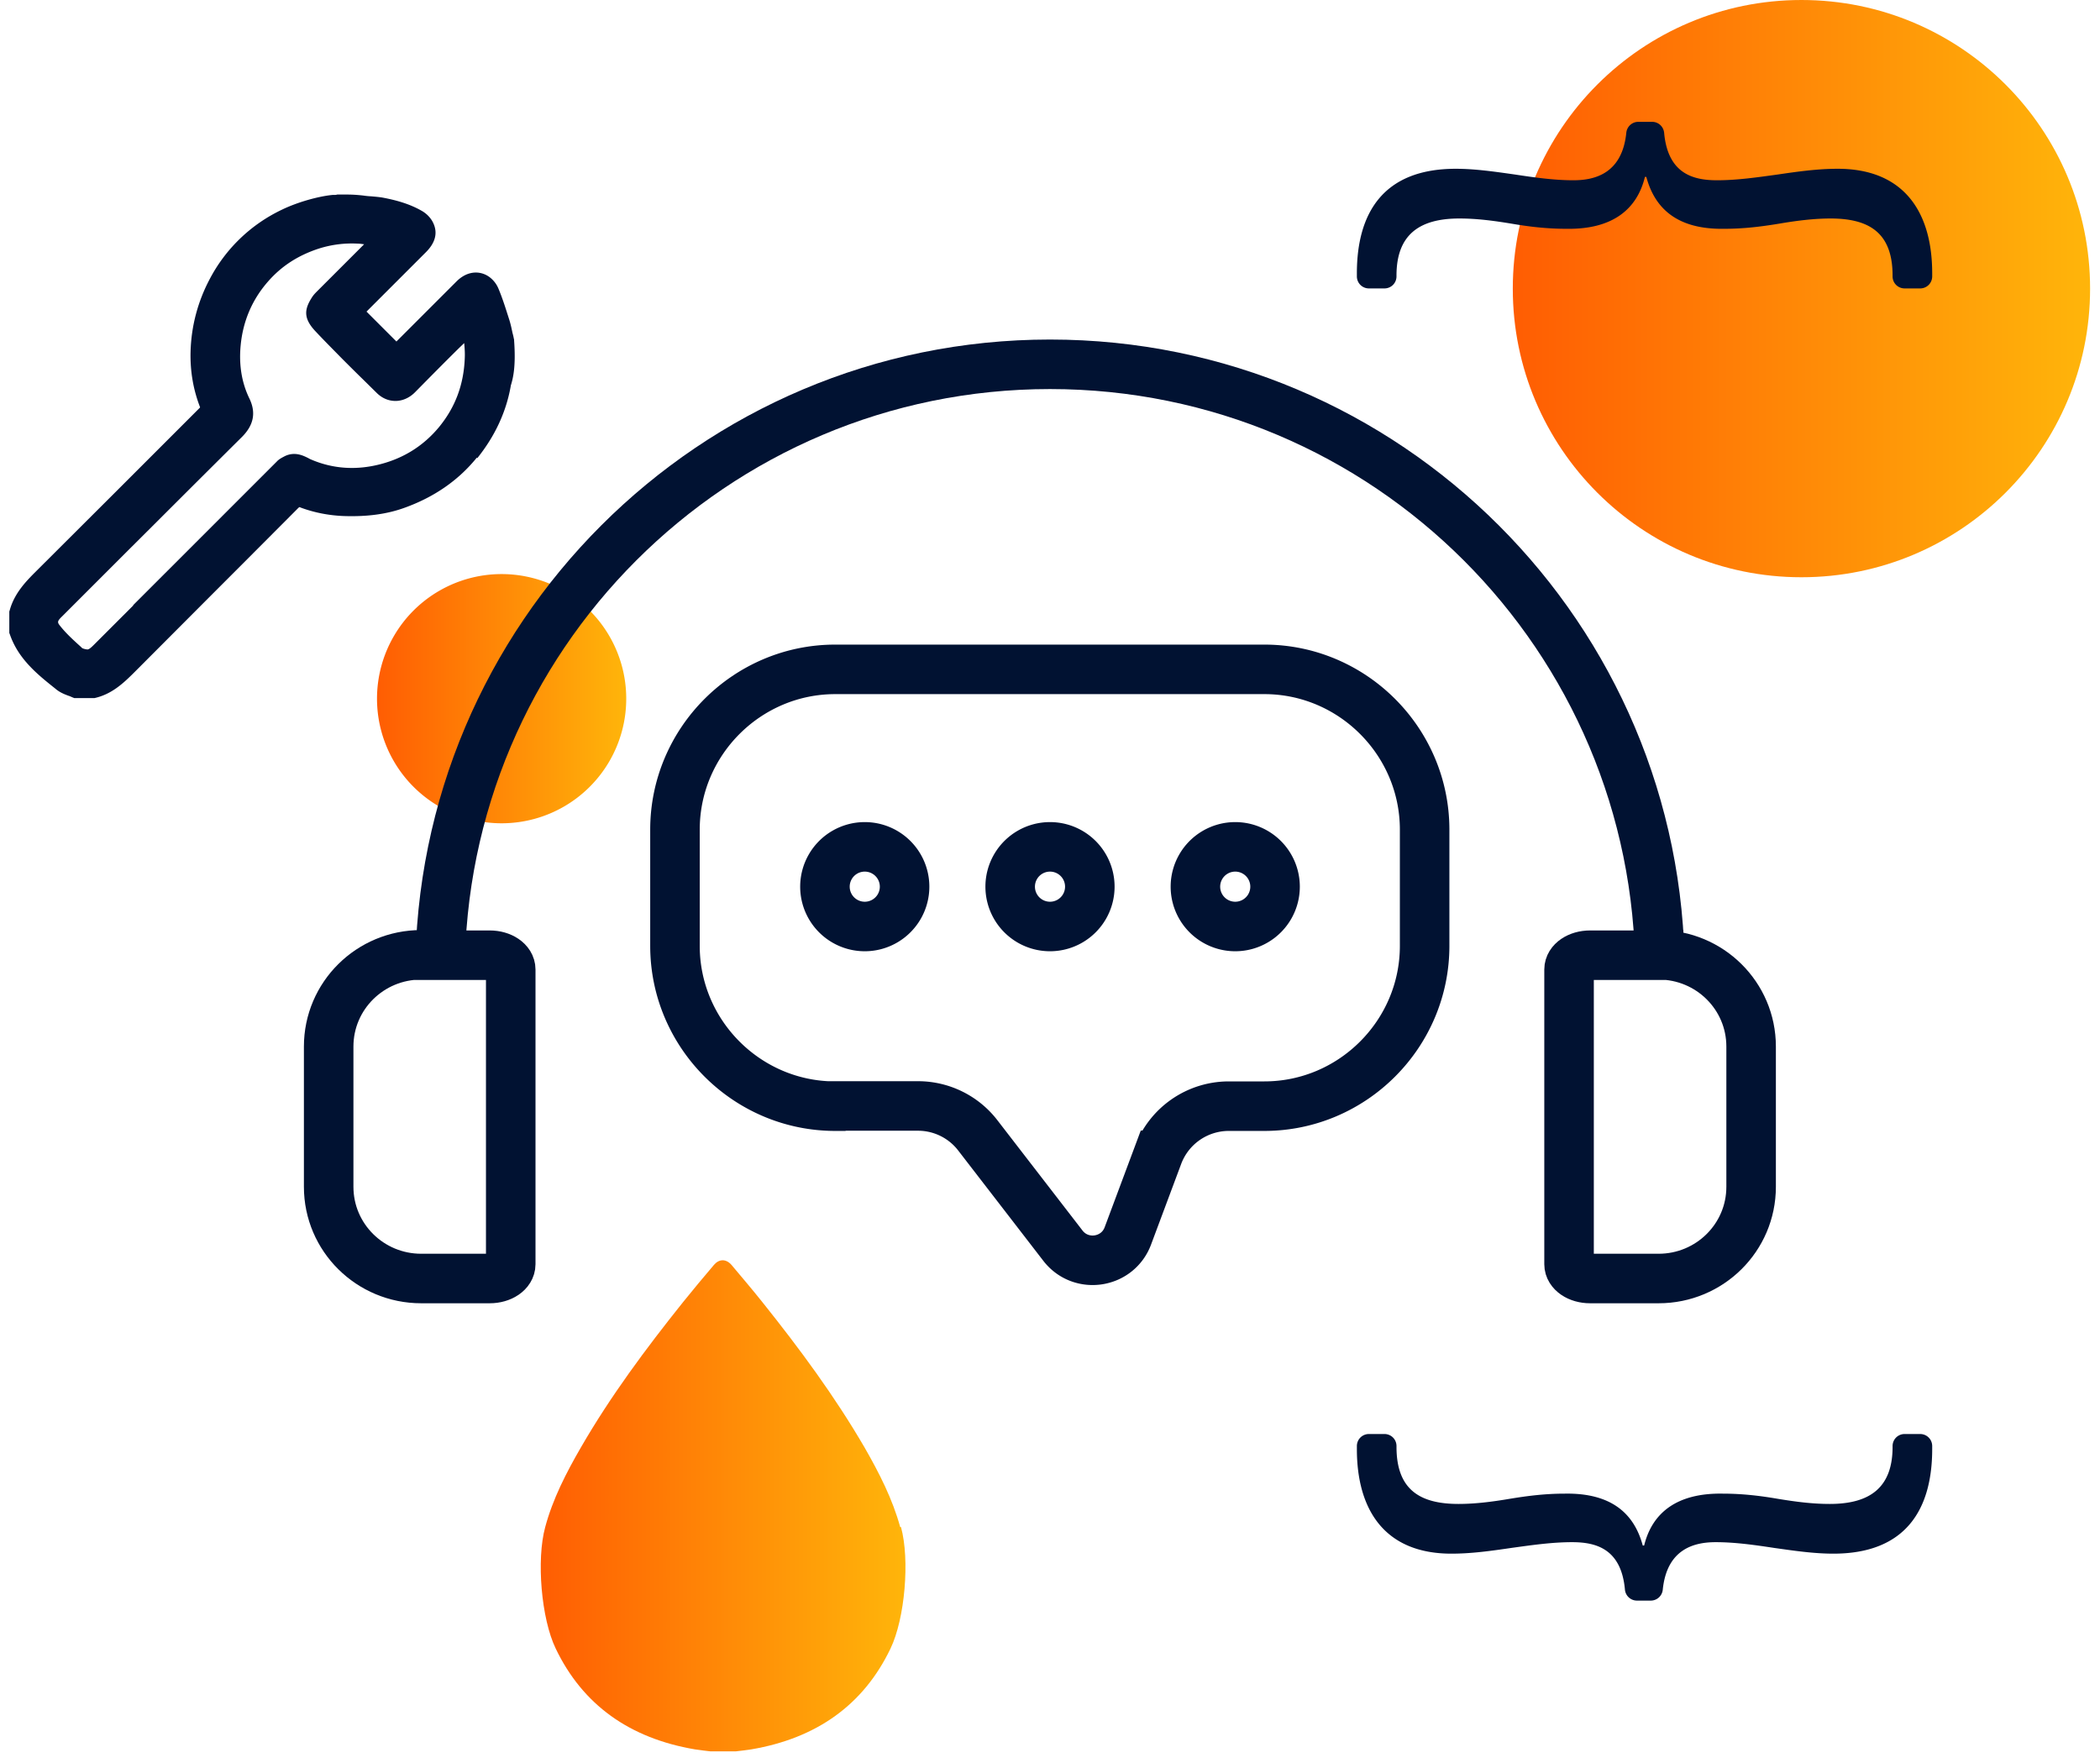
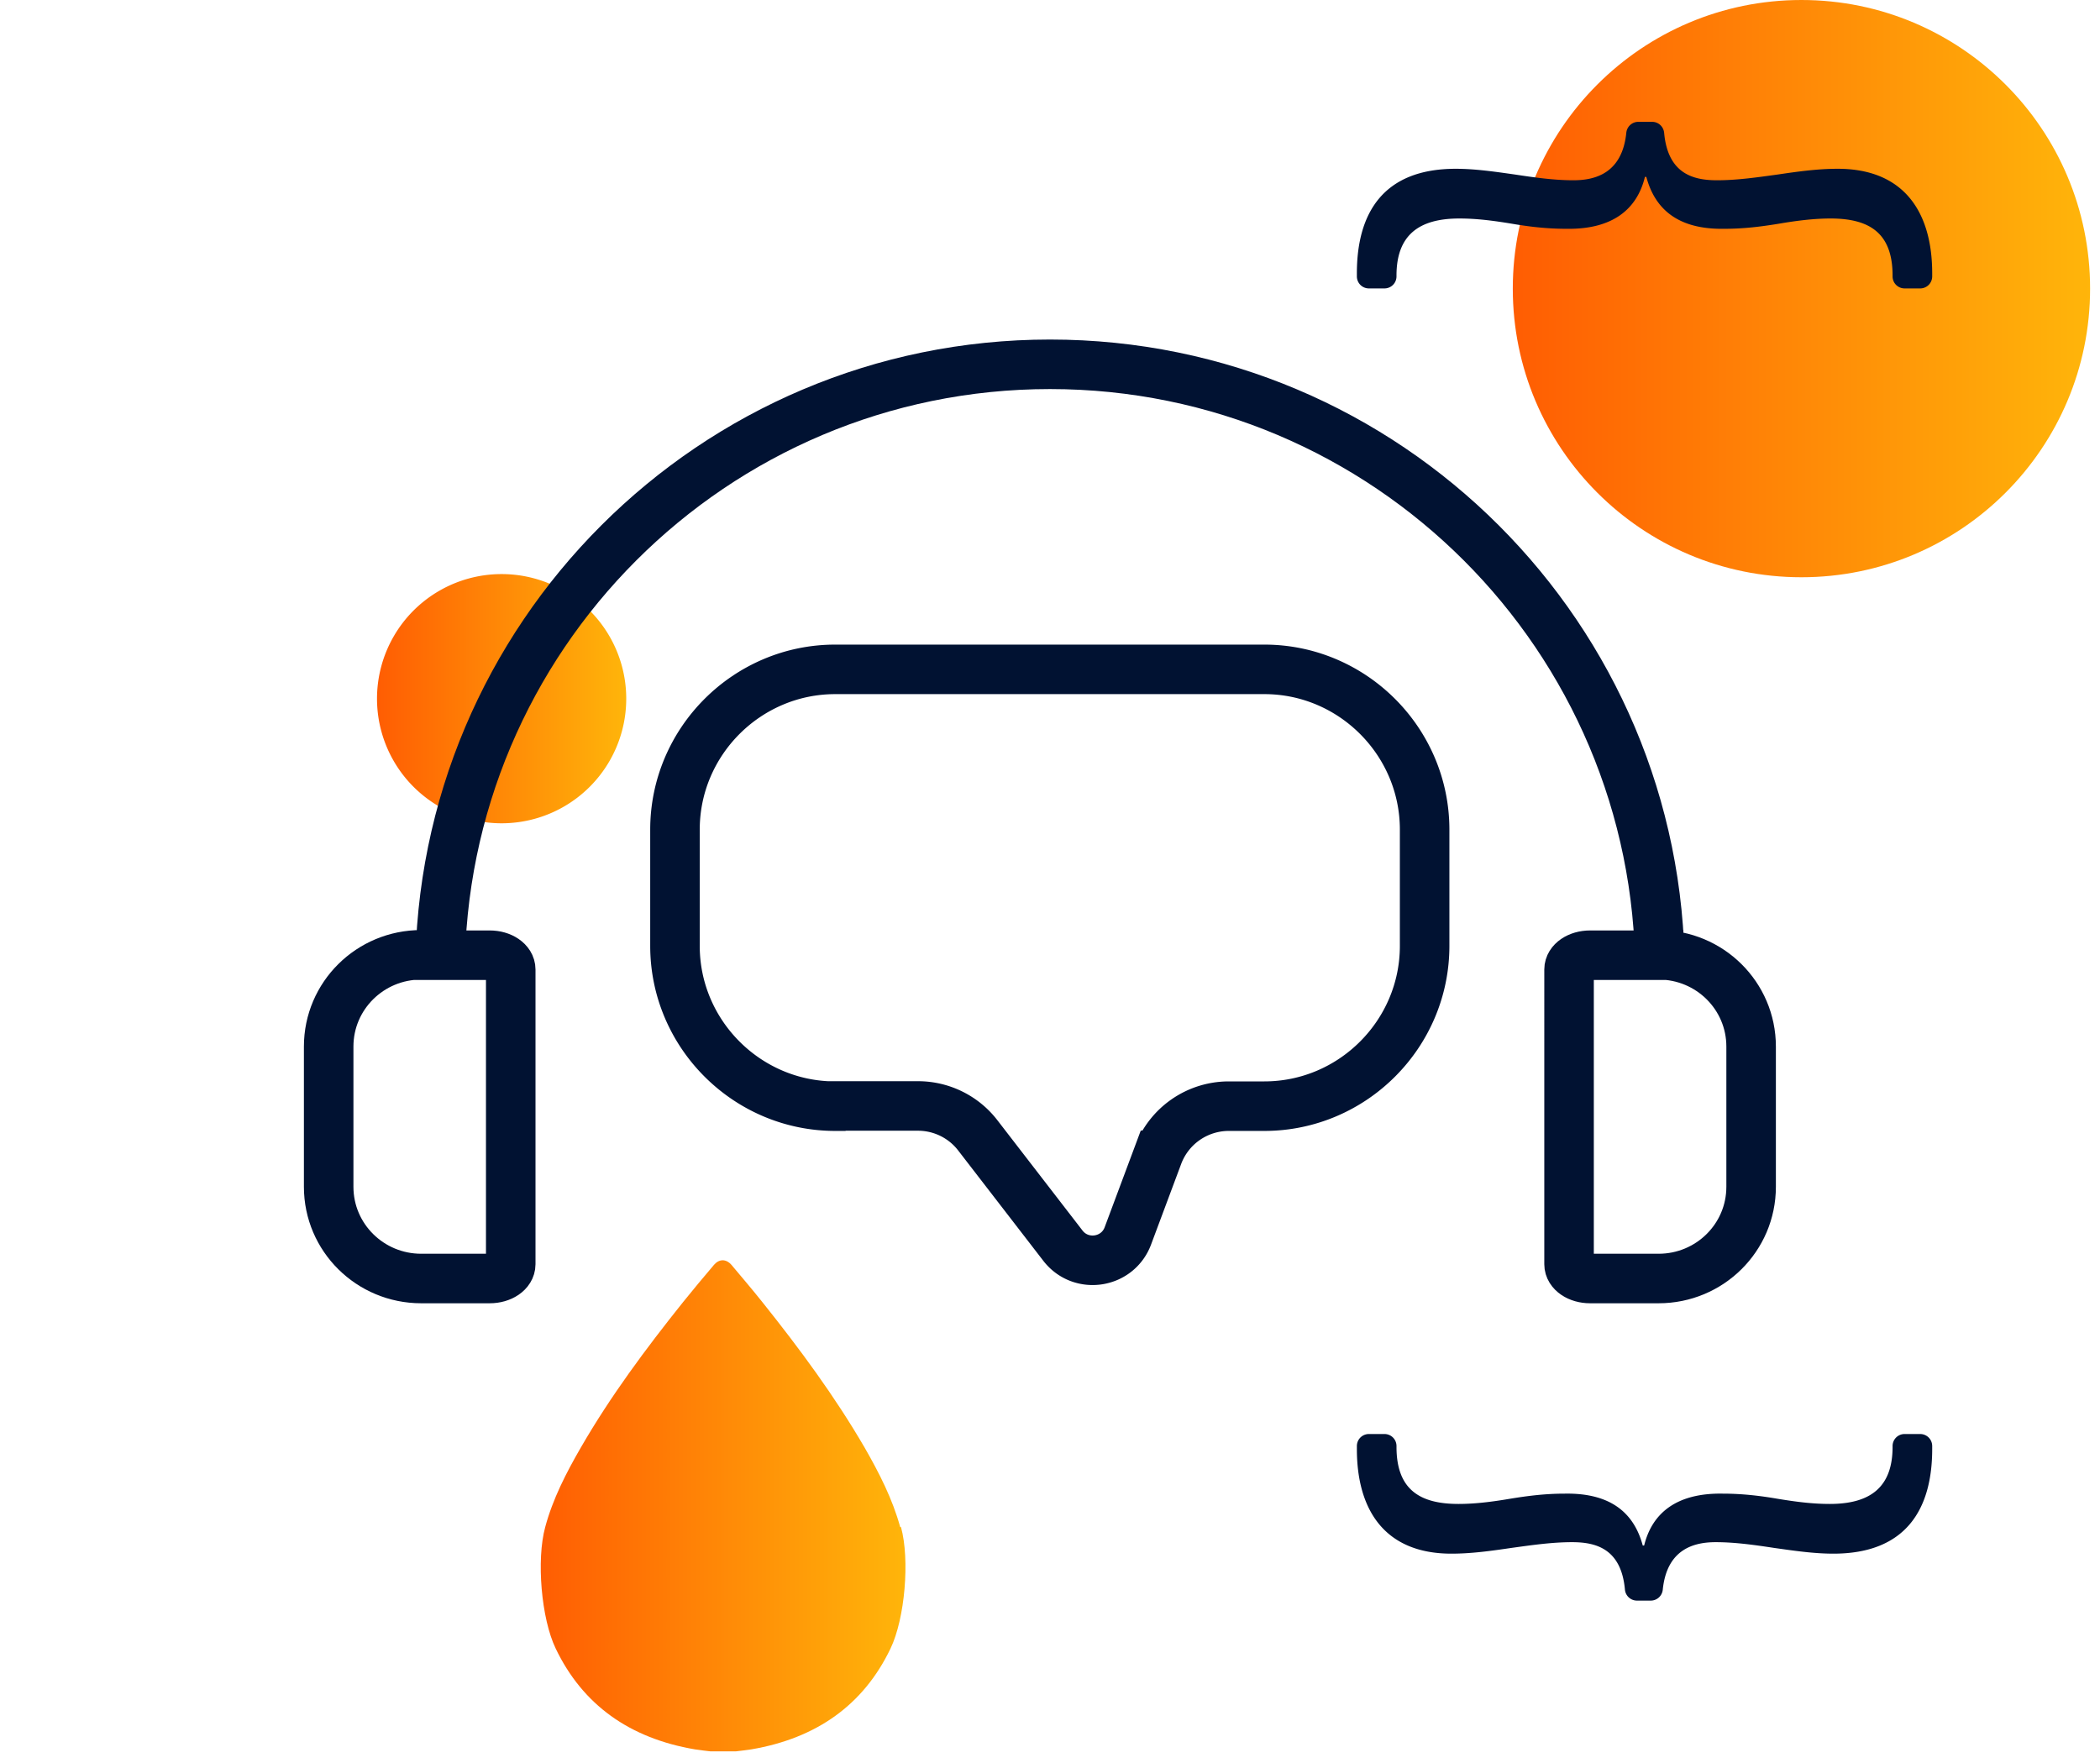
<svg xmlns="http://www.w3.org/2000/svg" width="106" height="89" fill="none">
  <g clip-path="url(#a)">
    <path fill="url(#b)" d="M90.93 29.14c8.047 0 14.57-6.523 14.57-14.57S98.977 0 90.93 0 76.36 6.523 76.36 14.57s6.523 14.57 14.57 14.57Z" />
    <path fill="url(#c)" d="M45.44 77.09c-.39-1.42-1.06-2.73-1.8-4.02-1.5-2.58-3.28-4.99-5.16-7.34-.51-.64-1.04-1.26-1.56-1.88-.13-.15-.29-.23-.44-.23-.16 0-.31.08-.44.23-.53.62-1.05 1.25-1.56 1.88-1.88 2.35-3.67 4.76-5.16 7.34-.74 1.28-1.42 2.6-1.8 4.02-.45 1.64-.2 4.62.53 6.13 1.36 2.84 3.73 4.53 7.03 5.09.26.04.52.07.78.1h1.28c.26-.03.52-.06.78-.1 3.3-.56 5.67-2.25 7.03-5.09.73-1.52.98-4.49.53-6.13h-.04Z" />
    <path fill="#011232" d="M82.63 80.8a.61.61 0 0 1-.61-.56c-.19-2.08-1.49-2.39-2.67-2.39-1.02 0-2.04.15-3.06.29-1.02.15-2.01.29-3.03.29-3.35 0-4.77-2.19-4.77-5.28V73c0-.34.27-.61.61-.61h.78c.34 0 .61.27.61.61v.04c0 2.15 1.17 2.88 3.13 2.88.84 0 1.71-.11 2.59-.26.91-.15 1.79-.26 2.77-.26 2.33-.04 3.5.98 3.94 2.62h.07c.4-1.64 1.64-2.66 3.97-2.62.99 0 1.9.11 2.77.26.91.15 1.75.26 2.63.26 2.04 0 3.17-.84 3.17-2.88V73c0-.34.27-.61.61-.61h.78c.34 0 .61.27.61.61v.15c0 3.02-1.31 5.28-4.99 5.28-.99 0-2-.15-2.99-.29-.99-.15-1.97-.29-2.95-.29-1.04 0-2.46.31-2.67 2.4a.61.61 0 0 1-.61.55h-.69Zm.76-74.65c.32 0 .58.24.61.56.19 2.08 1.49 2.39 2.67 2.39 1.02 0 2.04-.15 3.06-.29 1.02-.15 2.01-.29 3.03-.29 3.35 0 4.77 2.19 4.77 5.28v.15c0 .34-.27.61-.61.61h-.78c-.34 0-.61-.27-.61-.61v-.04c0-2.15-1.17-2.88-3.13-2.88-.84 0-1.71.11-2.59.26-.91.15-1.79.26-2.77.26-2.33.04-3.5-.98-3.94-2.62h-.07c-.4 1.64-1.64 2.66-3.97 2.62-.99 0-1.9-.11-2.77-.26-.91-.15-1.75-.26-2.63-.26-2.04 0-3.17.84-3.17 2.88v.04c0 .34-.27.61-.61.61h-.78c-.34 0-.61-.27-.61-.61v-.15c0-3.02 1.31-5.28 4.99-5.28.99 0 2 .15 2.99.29.99.15 1.97.29 2.95.29 1.04 0 2.46-.31 2.67-2.4a.61.61 0 0 1 .61-.55h.69Z" />
    <path fill="url(#d)" d="M25.32 41.56a6.29 6.29 0 1 0 0-12.58 6.29 6.29 0 0 0 0 12.58Z" />
    <path stroke="#011232" stroke-miterlimit="10" stroke-width="2.5" d="M83.79 49.18C83.79 32.17 70 18.39 53 18.39S22.21 32.18 22.21 49.18" />
    <g stroke="#011232" stroke-miterlimit="10" stroke-width="2.5">
      <path d="M42.17 55.83h4.17c1.18 0 2.3.55 3.02 1.49l4.29 5.56c.91 1.18 2.76.9 3.28-.49l1.52-4.07a3.817 3.817 0 0 1 3.57-2.48h1.8c4.45 0 8.09-3.64 8.09-8.09v-5.87c0-4.45-3.64-8.09-8.09-8.09H42.16c-4.45 0-8.09 3.64-8.09 8.09v5.87c0 4.45 3.64 8.09 8.09 8.09l.01-.01Z" />
-       <path d="M62.35 46.77a2.01 2.01 0 1 0 0-4.02 2.01 2.01 0 0 0 0 4.02Zm-9.35 0a2.01 2.01 0 1 0 0-4.02 2.01 2.01 0 0 0 0 4.02Zm-9.35 0a2.01 2.01 0 1 0 0-4.02 2.01 2.01 0 0 0 0 4.02Z" />
    </g>
    <path stroke="#011232" stroke-miterlimit="10" stroke-width="2.5" d="M21.26 48.2c-2.58 0-4.67 2.07-4.67 4.63v7.08c0 2.56 2.09 4.63 4.67 4.63h3.46c.59 0 1.06-.32 1.06-.72V48.94c0-.4-.47-.72-1.06-.72h-3.46v-.02Zm62.46 0c2.58 0 4.67 2.07 4.67 4.63v7.08c0 2.56-2.09 4.63-4.67 4.63h-3.46c-.59 0-1.06-.32-1.06-.72V48.94c0-.4.47-.72 1.06-.72h3.46v-.02Z" />
-     <path fill="#011232" d="M24.09 23.13c.89-1.11 1.46-2.33 1.69-3.64 0-.02.01-.05.02-.08.08-.28.25-.85.15-2.22v-.04l-.01-.04c-.02-.1-.04-.2-.07-.3-.05-.24-.1-.48-.18-.72-.16-.5-.32-1.02-.53-1.52a1.38 1.38 0 0 0-.31-.46c-.24-.24-.56-.37-.9-.35-.32.02-.62.17-.88.42l-2.46 2.46-.6.6-.64-.64-.87-.87 1.1-1.1 1.9-1.9c.49-.49.61-1 .35-1.51-.06-.12-.15-.24-.25-.34-.08-.08-.16-.14-.25-.2-.67-.4-1.39-.58-2.01-.7-.16-.03-.38-.05-.61-.07a3.85 3.85 0 0 1-.4-.04c-.47-.05-.65-.05-1.1-.05h-.2c-.07.02-.11.02-.17.02h-.07c-.73.07-1.79.37-2.57.75a7.968 7.968 0 0 0-3.63 3.49c-.6 1.13-.93 2.36-.97 3.64-.03.99.13 1.94.48 2.84 0 0-.01.02-.02.03l-4.36 4.36-3.89 3.88c-.49.49-1.1 1.1-1.34 1.98l-.02.06v1.08l.03.08c.22.63.58 1.18 1.14 1.74.36.36.76.68 1.15.99l.06.05c.19.15.41.24.6.31.07.02.13.05.2.08l.1.04h1.02c.85-.19 1.43-.72 2-1.29l3.95-3.96c1.03-1.03 1.97-1.97 4.33-4.34.03-.03.05-.04.06-.05 0 0 .03 0 .06.02.7.26 1.43.4 2.18.43 1.16.04 2.16-.09 3.05-.41 1.51-.54 2.74-1.39 3.67-2.54l.02.03ZM6.72 30.57l-1.98 1.98c-.22.22-.29.25-.37.23a.783.783 0 0 1-.22-.06l-.06-.06c-.21-.19-.42-.38-.62-.58-.14-.14-.27-.28-.4-.44-.18-.22-.21-.26.07-.53l3.42-3.42c1.63-1.62 2.53-2.53 5.65-5.63.6-.6.72-1.23.38-1.94-.39-.8-.54-1.71-.44-2.71.12-1.21.58-2.29 1.38-3.2.68-.78 1.52-1.32 2.56-1.66.63-.2 1.3-.29 1.99-.25.1 0 .2.02.3.03l-2.34 2.34c-.1.1-.18.18-.26.29-.41.62-.5 1.08.14 1.76.44.47.9.93 1.35 1.39.35.35.7.7 1.05 1.04l.69.68c.27.27.6.41.95.41.36 0 .72-.16 1-.45.72-.73 1.44-1.46 2.2-2.21l.27-.26c.03.3.04.53.03.75-.05 1.35-.48 2.49-1.3 3.49-.77.93-1.76 1.56-2.95 1.87-1.22.32-2.4.24-3.5-.23a.914.914 0 0 1-.14-.07c-.26-.13-.69-.35-1.2-.1-.13.07-.28.14-.4.27l-7.24 7.24-.01.03Z" />
  </g>
  <defs>
    <linearGradient id="b" x1="76.37" x2="105.5" y1="14.57" y2="14.57" gradientUnits="userSpaceOnUse">
      <stop stop-color="#FF5D03" />
      <stop offset="1" stop-color="#FFB50A" />
    </linearGradient>
    <linearGradient id="c" x1="27.27" x2="45.66" y1="76.02" y2="76.02" gradientUnits="userSpaceOnUse">
      <stop stop-color="#FF5D03" />
      <stop offset="1" stop-color="#FFB50A" />
    </linearGradient>
    <linearGradient id="d" x1="19.03" x2="31.61" y1="35.27" y2="35.27" gradientUnits="userSpaceOnUse">
      <stop stop-color="#FF5D03" />
      <stop offset="1" stop-color="#FFB50A" />
    </linearGradient>
    <clipPath id="a">
      <path fill="#fff" d="M.5 0h105v88.42H.5z" />
    </clipPath>
  </defs>
</svg>